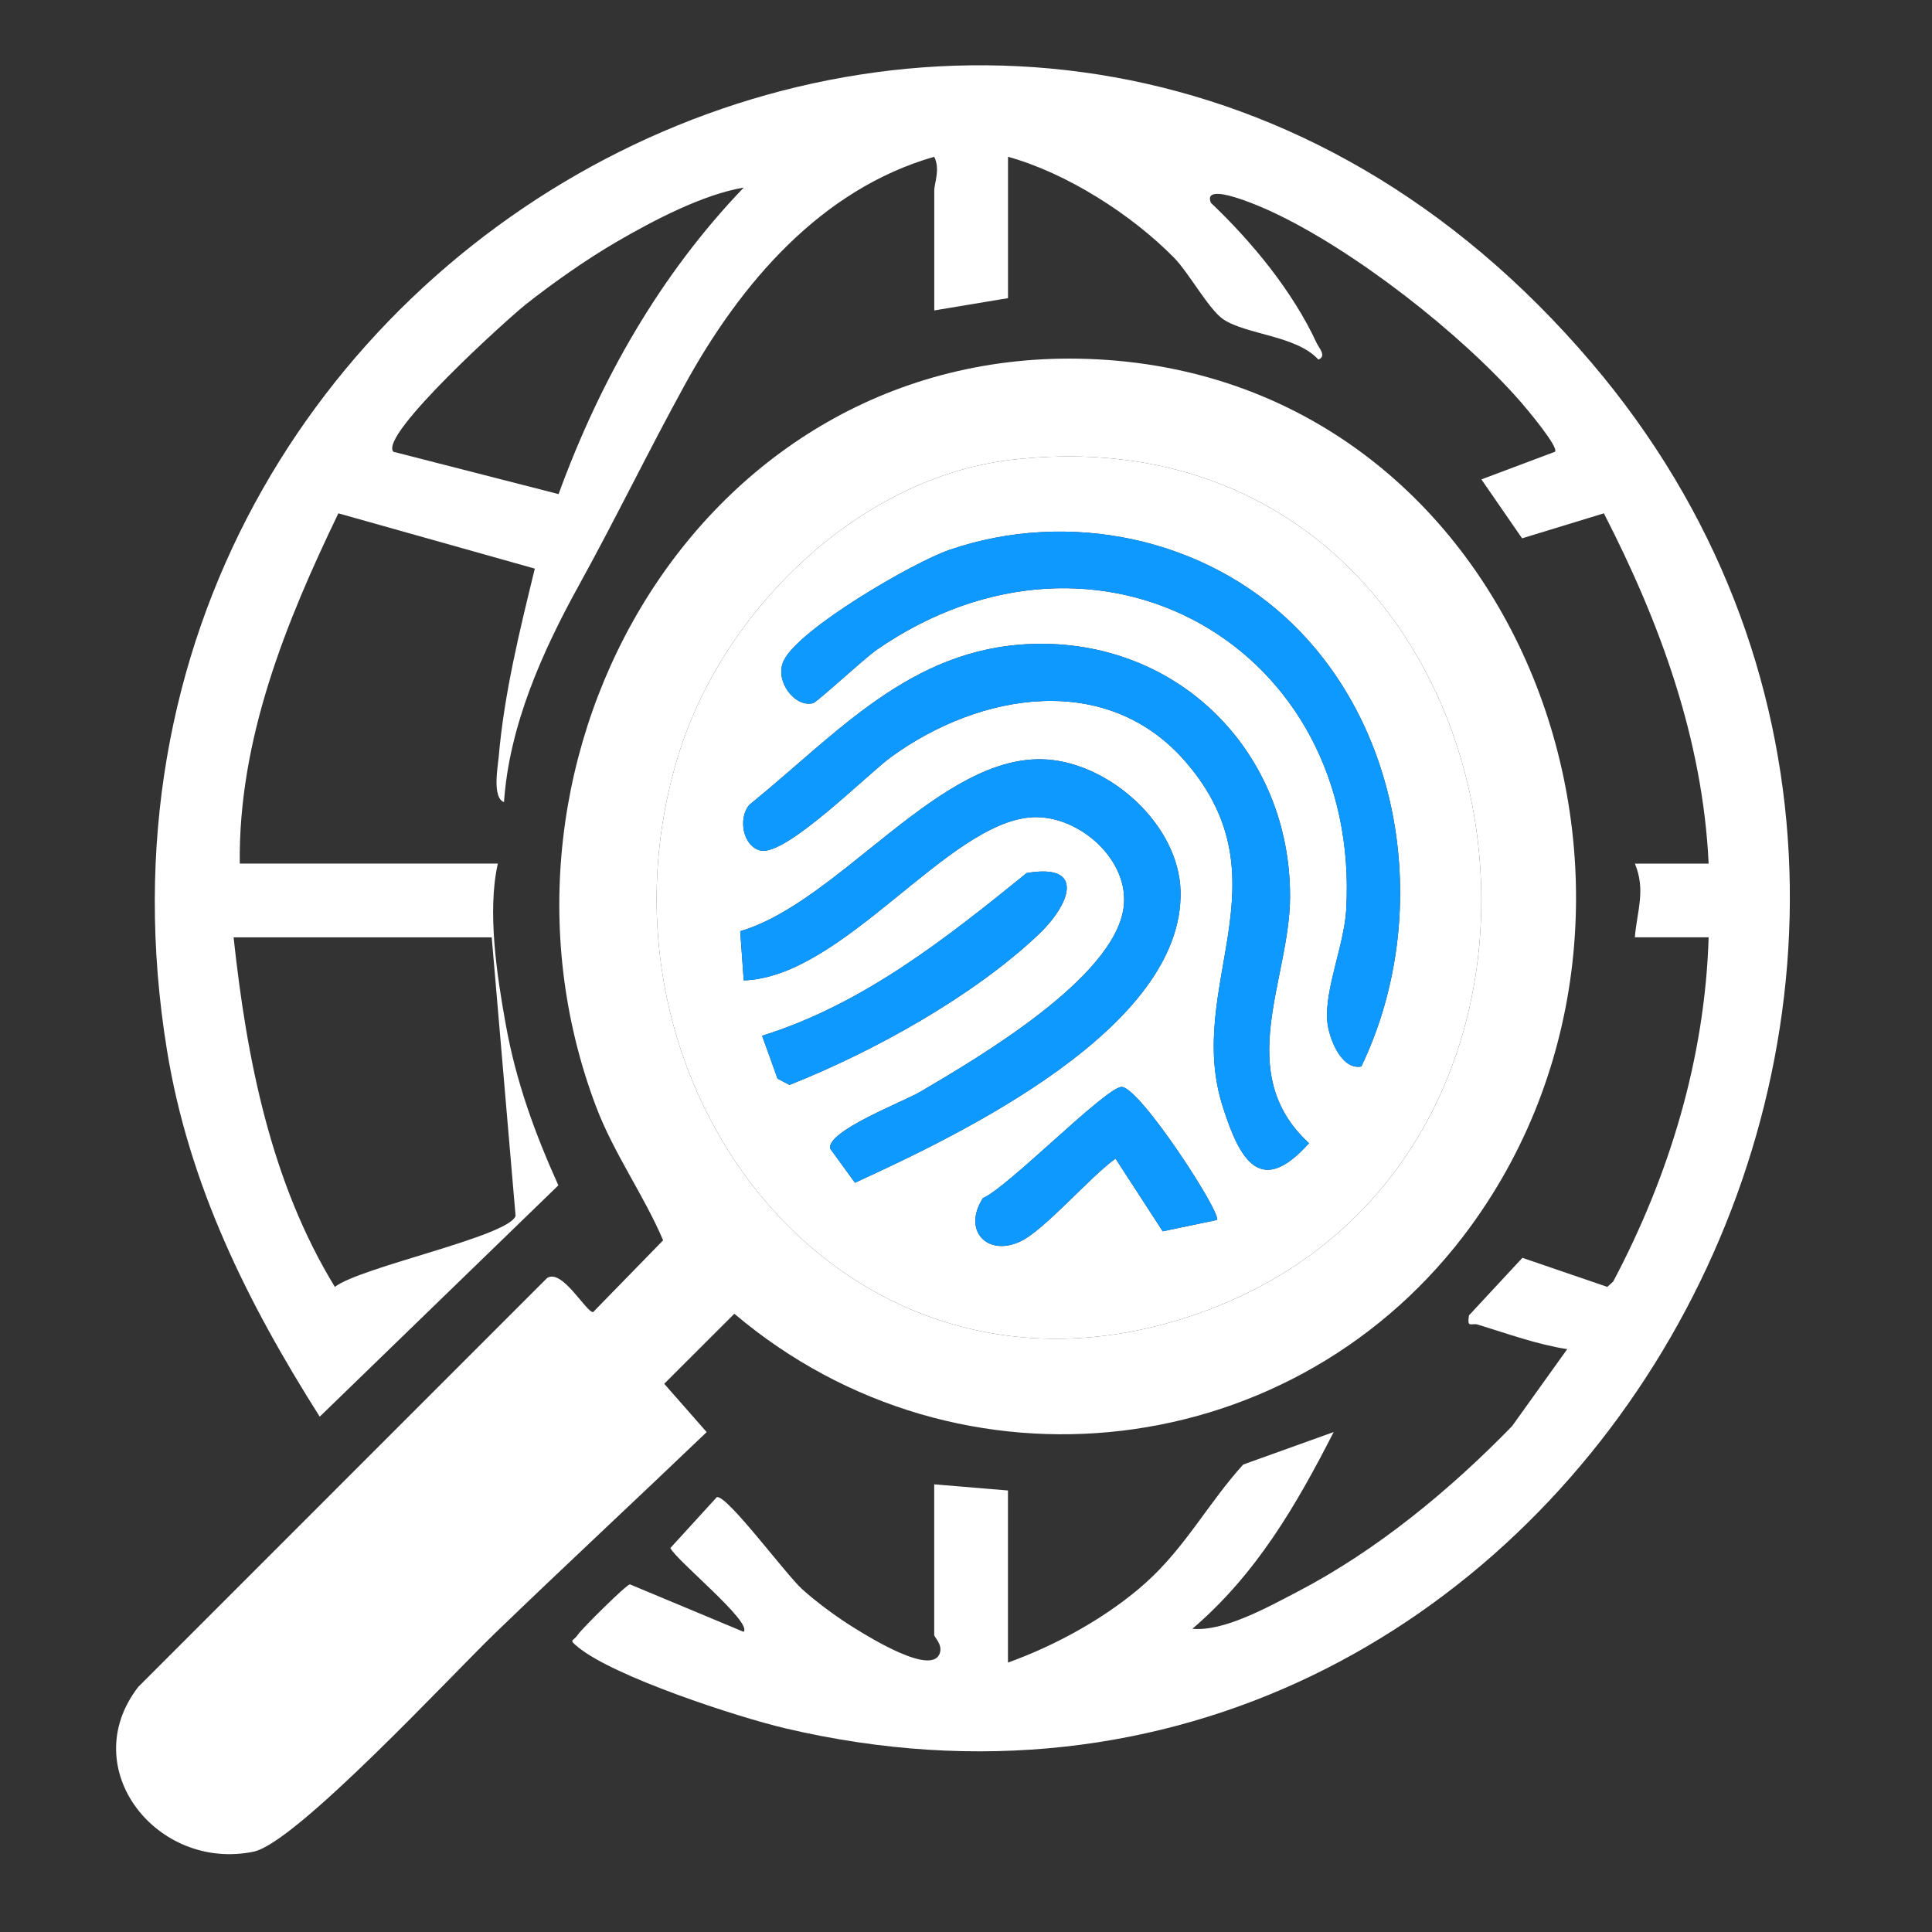
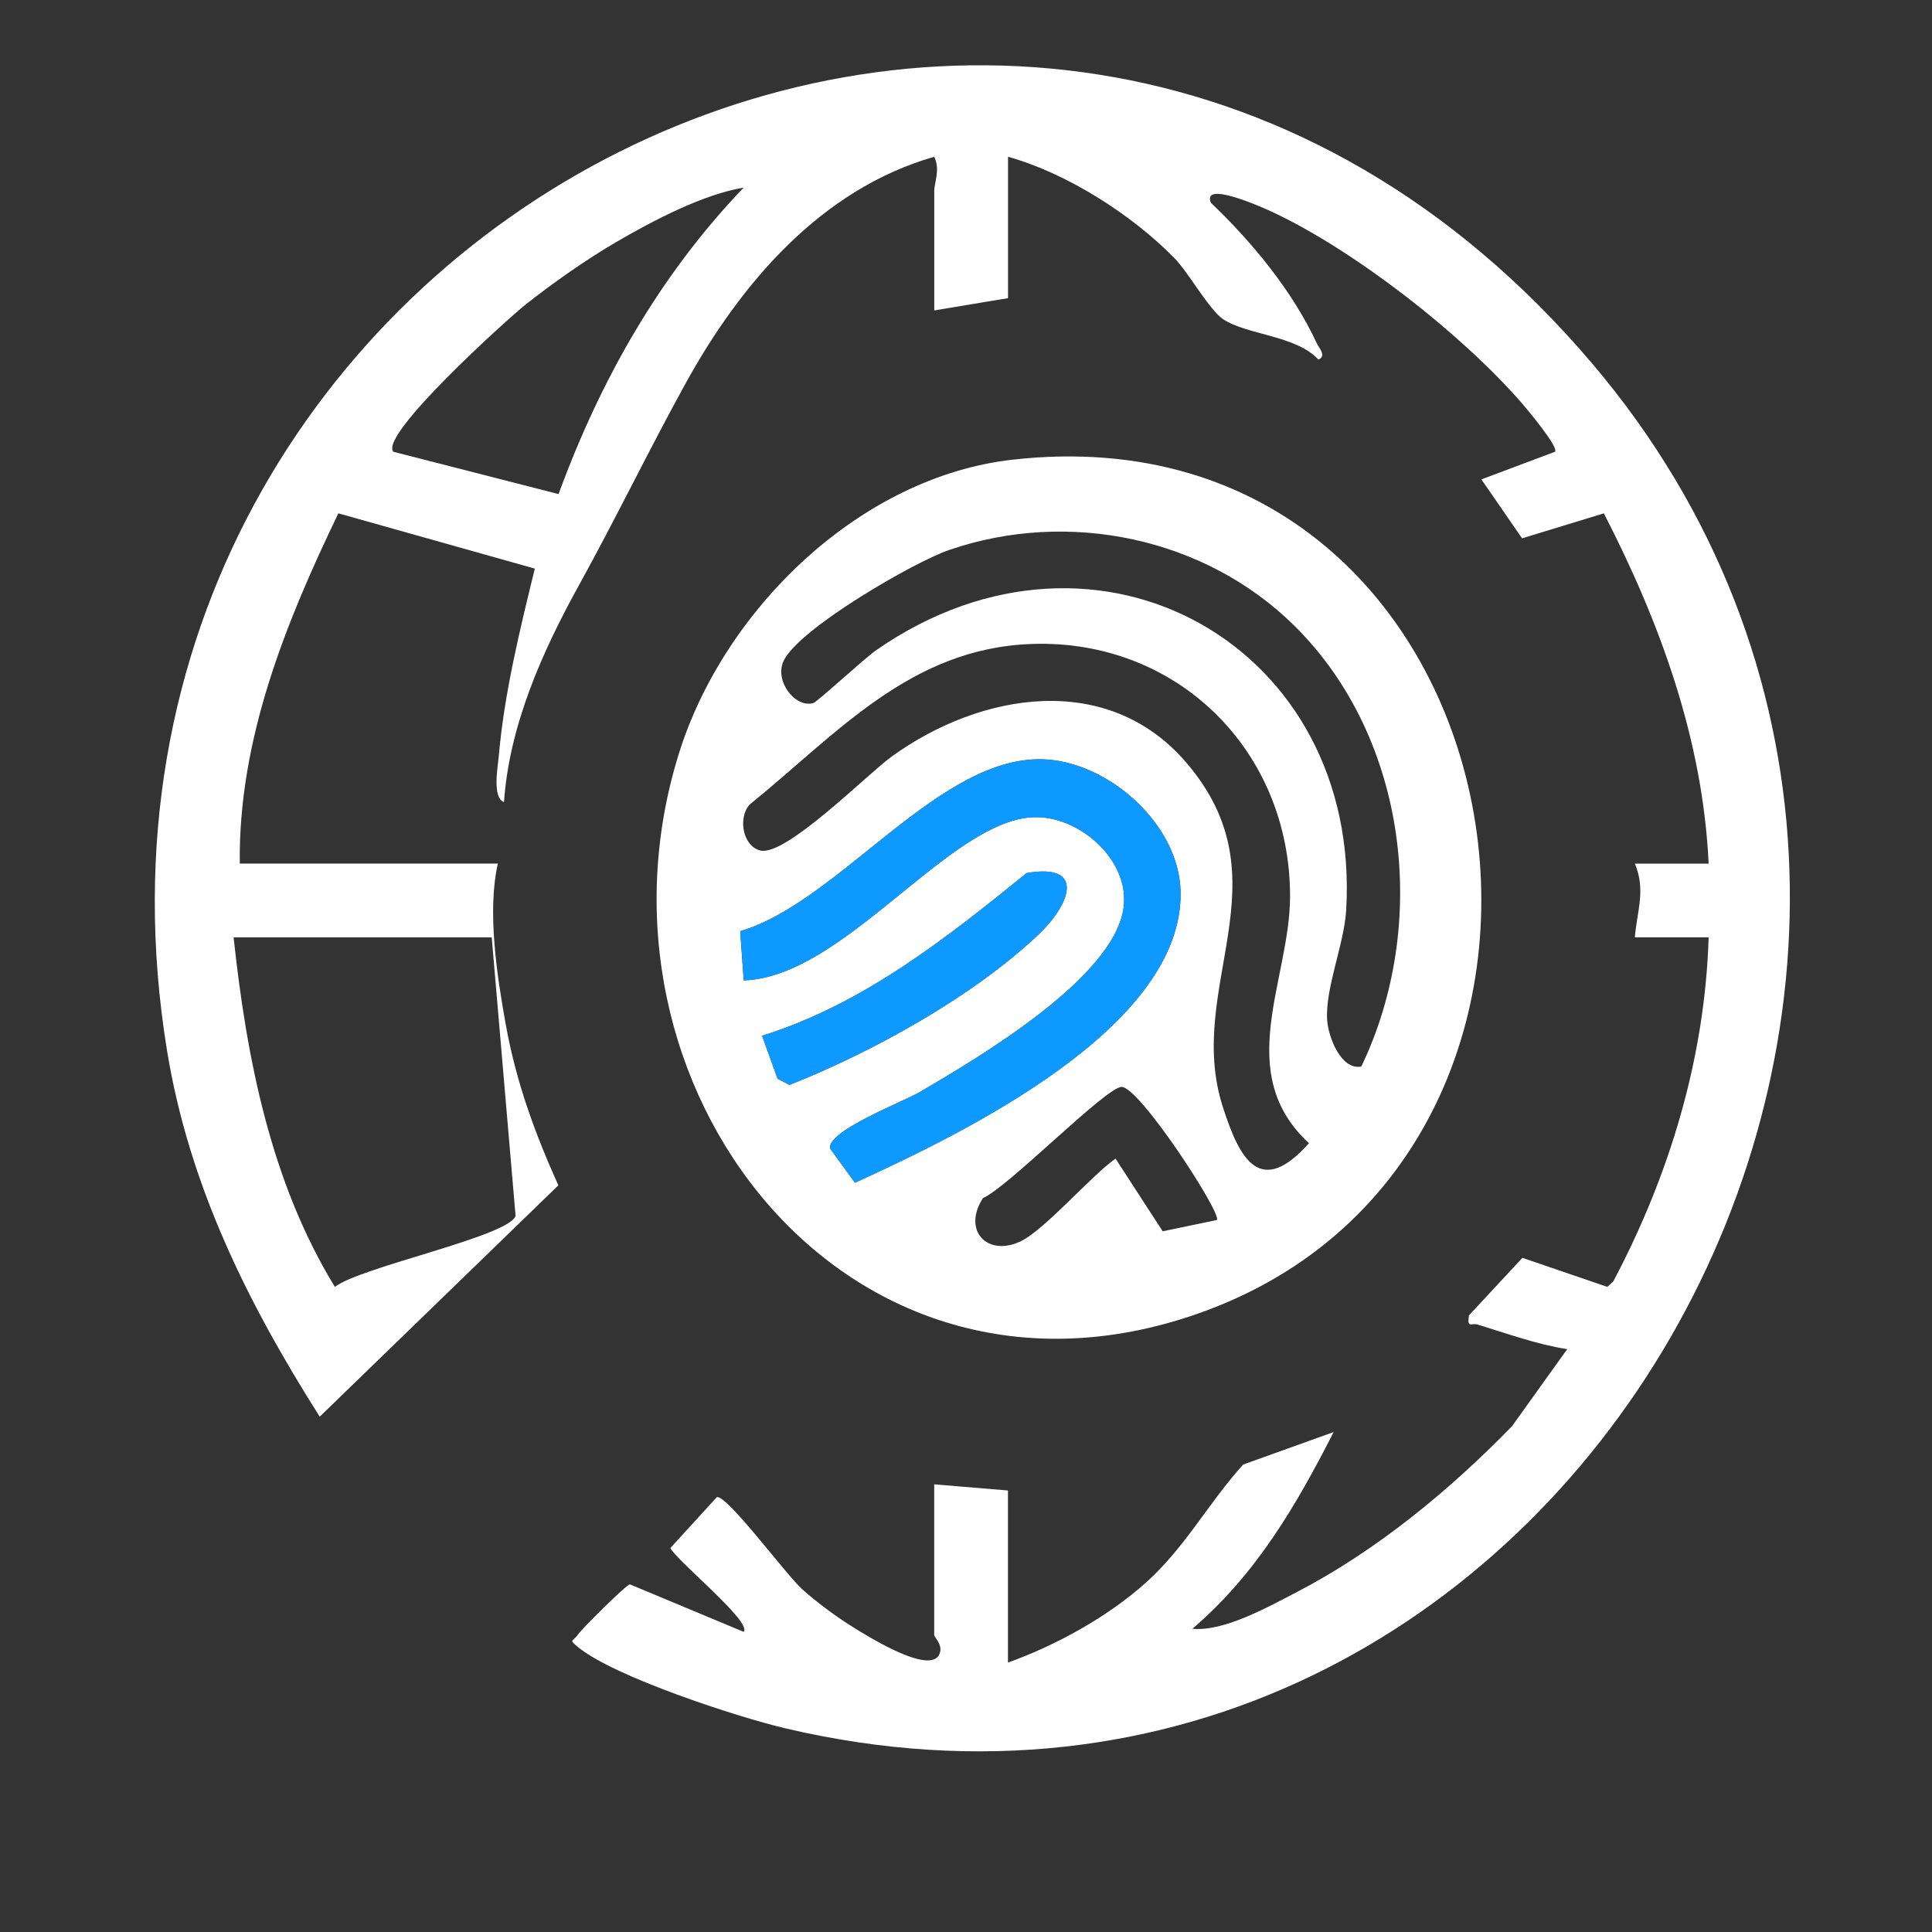
<svg xmlns="http://www.w3.org/2000/svg" id="katman_1" version="1.1" viewBox="0 0 1080 1080">
  <rect x="0" y="0" width="1080" height="1080" fill="#333333" stroke="none" />
  <defs>
    <style>
      .st0 {
        fill: #0d99ff;
      }

      .st1 {
        fill: #fff;
      }
    </style>
  </defs>
  <path class="st1" d="M278.3,482.75c-6.05,26.64-.49,62.78,4.44,90.04,5.78,32.03,16.12,60.35,29.38,89.83l-133.39,129.31c-40.38-63.71-73.15-129.5-85.41-204.94C18.71,127.95,576.91-164.96,889.74,202.85c282.77,332.47-14.93,865.73-450.67,763.31-26.91-6.32-95.86-28.85-116.02-45.46-5.43-4.47-2.68-2.94-.12-6.78,2.3-3.44,27.17-28.09,29.19-28.26l63.57,26.54c5.08-5.37-37.64-39.87-40.94-46.85l25.99-28.47c5.87-1.04,38.42,43.04,47.54,51.36,8.1,7.39,20.18,16.22,29.56,21.97,8.23,5.04,43.91,27.34,47.64,13.52,1.28-4.73-3.25-8.47-3.25-9.81v-84.17l41.23,3.44v96.2c27.03-9.7,55.83-25.57,77.2-44.77,22.01-19.78,34.86-44.5,54.31-65.94l50.56-18.15c-21,41.13-43.35,79.53-78.98,109.97,17.59,1.66,41.96-11.99,58.46-20.56,44.46-23.11,85.51-56.97,120.27-92.74l30.81-43.02c-16.86-2.6-33.59-8.69-49.92-13.7-3.78-1.16-6.15,2.39-5.01-5.17l29.88-32.17,47.46,16.24,3.28-2.96c31.44-59.36,51.3-124.92,53.36-192.46h-41.25c1.25-14.9,6.2-26.37.02-41.19h41.23c-3.27-69.55-27.18-134.75-58.57-195.81l-45.72,13.97-22.74-32.94,41.13-15.45c2.33-2.47-15.89-24.12-18.84-27.51-33.57-38.58-93.94-85.71-140.3-107.06-3.11-1.43-38.54-17.53-33.21-4.6,22.99,21.84,45.72,49.45,59.1,78.34,1.29,2.78,5.77,7.35,1.01,9.3-12.32-13.48-40.06-13.82-53.11-22.47-7.99-5.3-19.36-26.09-27.48-34.36-23.71-24.17-60.1-47.45-92.92-56.53v79.02l-41.23,6.87v-66.99c0-4.34,3.48-11.72-.02-18.91-63.33,18.15-108.22,70.78-139.19,127.05-20.58,37.4-38.8,75.13-59.38,112.4-20.49,37.09-39,78.45-41.93,121.28-6.71-2.34-3.44-19.73-2.96-25.31,3.06-35.37,11.78-70.88,20.19-105.19l-109.82-30.91c-29.5,61.23-55.95,126.42-55.11,195.79h144.29-.03ZM415.73,104.87c-22.81,3.82-50.58,18.4-71.02,30.3-16.77,9.76-35.61,22.97-50.85,35.04-9.71,7.68-82.23,73.09-73.96,82.33l92.34,23.66c23.22-63.5,56.57-122.46,103.5-171.33h-.01ZM274.87,523.98h-144.29c7.29,67.66,20.72,136.73,56.62,195.41,14.06-11.09,97.31-28.23,101.01-39.7l-13.34-155.71Z" />
-   <path class="st1" d="M276.16,913.52c-23.71,22.88-110.73,116.67-134.34,121.56-53.91,11.17-99.77-46.35-64.58-92.04l228.57-228.59c8.33-5.57,21.78,19.04,25.74,19.04l39.14-40.15c-10.56-24.9-27.58-48.54-37.51-74.8-74.24-196.33,60.65-429.18,280.25-417.67,237.71,12.46,342.33,300.66,209.03,484.21-96.93,133.47-286.1,155.92-411.95,49.31l-39.21,39.15,23.74,27.01c-39.47,37.79-79.61,75.06-118.9,112.98h.02ZM566.13,256.95c-85.63,9.63-161.4,83.85-186.51,163.92-58.12,185.31,93.23,382.01,289.56,313.61,257.66-89.76,186.72-510.11-103.05-477.53h0Z" />
  <path class="st1" d="M566.13,256.95c289.77-32.58,360.7,387.76,103.05,477.53-196.33,68.4-347.68-128.3-289.56-313.61,25.11-80.07,100.88-154.29,186.51-163.92ZM723.73,349.96c-50.08-49.62-126.63-65.35-193.04-42.56-20.03,6.87-84.26,44.12-92.65,62.04-5.23,11.16,6.25,26.3,16.51,23.62,2.25-.59,28.57-25,35.69-29.92,123.85-85.54,270.86-1.54,262.29,145.51-1.13,19.32-11.84,43.75-10.64,61.65.62,9.34,7.69,28.06,19.09,25.89,38.09-79.23,26.28-183.28-37.25-246.23h0ZM576.59,359.99c-67.91,2.42-108.82,50.32-157.65,89.87-6.49,7.46-3.75,23.15,6.08,25.58,14.16,3.5,59.87-42.72,73.44-52.53,49.67-35.89,120.62-47.88,164.55,3.23,56.95,66.25-.98,125.21,20.51,192.49,9.48,29.69,20.98,50.91,48.22,20.43-42.75-39.3-10.7-91.28-10.59-137.79.18-81.38-62.91-144.2-144.57-141.29h.01ZM477.93,661.15c59.21-27.14,183.86-86.62,182-162.94-.9-36.99-39.05-71.16-74.64-73.64-59.29-4.13-115.65,79.56-171.51,95.97l1.96,27.5c55.78-1.72,114.09-88.62,161.32-91.2,25.85-1.41,54.78,23.87,51,50.75-5.53,39.32-81.14,83.63-113.84,102.85-9.34,5.49-52.02,21.71-50.18,31.61l13.88,19.08v.02ZM426.03,578.99l8.62,23.98,6.67,3.51c46.8-18.54,102.72-49.46,139.34-84.2,17.37-16.48,26.68-39.96-6.74-34.24-45.08,36.54-91.5,73.36-147.88,90.95h-.01ZM680.27,681.97c2.74-3.76-43.21-74.38-53.27-74.37-8.73,0-63.44,56.08-77.53,62.14-11.66,18.12,2.4,32.85,20.78,24.3,13.66-6.35,39.23-36.38,53.34-46.36l26.36,40.63,30.31-6.33h.01Z" />
-   <path class="st0" d="M576.59,359.99c81.66-2.91,144.75,59.9,144.57,141.29-.11,46.51-32.16,98.49,10.59,137.79-27.24,30.48-38.74,9.25-48.22-20.43-21.49-67.29,36.43-126.25-20.51-192.49-43.94-51.11-114.88-39.13-164.55-3.23-13.58,9.81-59.28,56.03-73.44,52.53-9.83-2.43-12.57-18.11-6.08-25.58,48.83-39.54,89.74-87.45,157.65-89.87h-.01Z" />
-   <path class="st0" d="M723.73,349.96c63.53,62.95,75.33,167,37.25,246.23-11.4,2.18-18.47-16.55-19.09-25.89-1.19-17.9,9.52-42.32,10.64-61.65,8.57-147.05-138.44-231.05-262.29-145.51-7.12,4.92-33.43,29.33-35.69,29.92-10.25,2.68-21.73-12.46-16.51-23.62,8.39-17.92,72.63-55.16,92.65-62.04,66.41-22.8,142.96-7.07,193.04,42.56h0Z" />
  <path class="st0" d="M477.93,661.15l-13.88-19.08c-1.84-9.9,40.84-26.12,50.18-31.61,32.7-19.23,108.31-63.53,113.84-102.85,3.78-26.89-25.16-52.17-51-50.75-47.24,2.58-105.54,89.47-161.32,91.2l-1.96-27.5c55.85-16.4,112.22-100.1,171.51-95.97,35.6,2.48,73.75,36.65,74.64,73.64,1.86,76.32-122.8,135.8-182,162.94v-.02Z" />
  <path class="st0" d="M426.03,578.99c56.38-17.59,102.8-54.41,147.88-90.95,33.43-5.72,24.11,17.75,6.74,34.24-36.62,34.75-92.54,65.66-139.34,84.2l-6.67-3.51-8.62-23.98h0Z" />
-   <path class="st0" d="M680.27,681.97l-30.31,6.33-26.36-40.63c-14.11,9.98-39.69,40-53.34,46.36-18.39,8.55-32.44-6.18-20.78-24.3,14.09-6.06,68.8-62.13,77.53-62.14,10.06-.01,56.01,70.61,53.27,74.37h-.01Z" />
</svg>